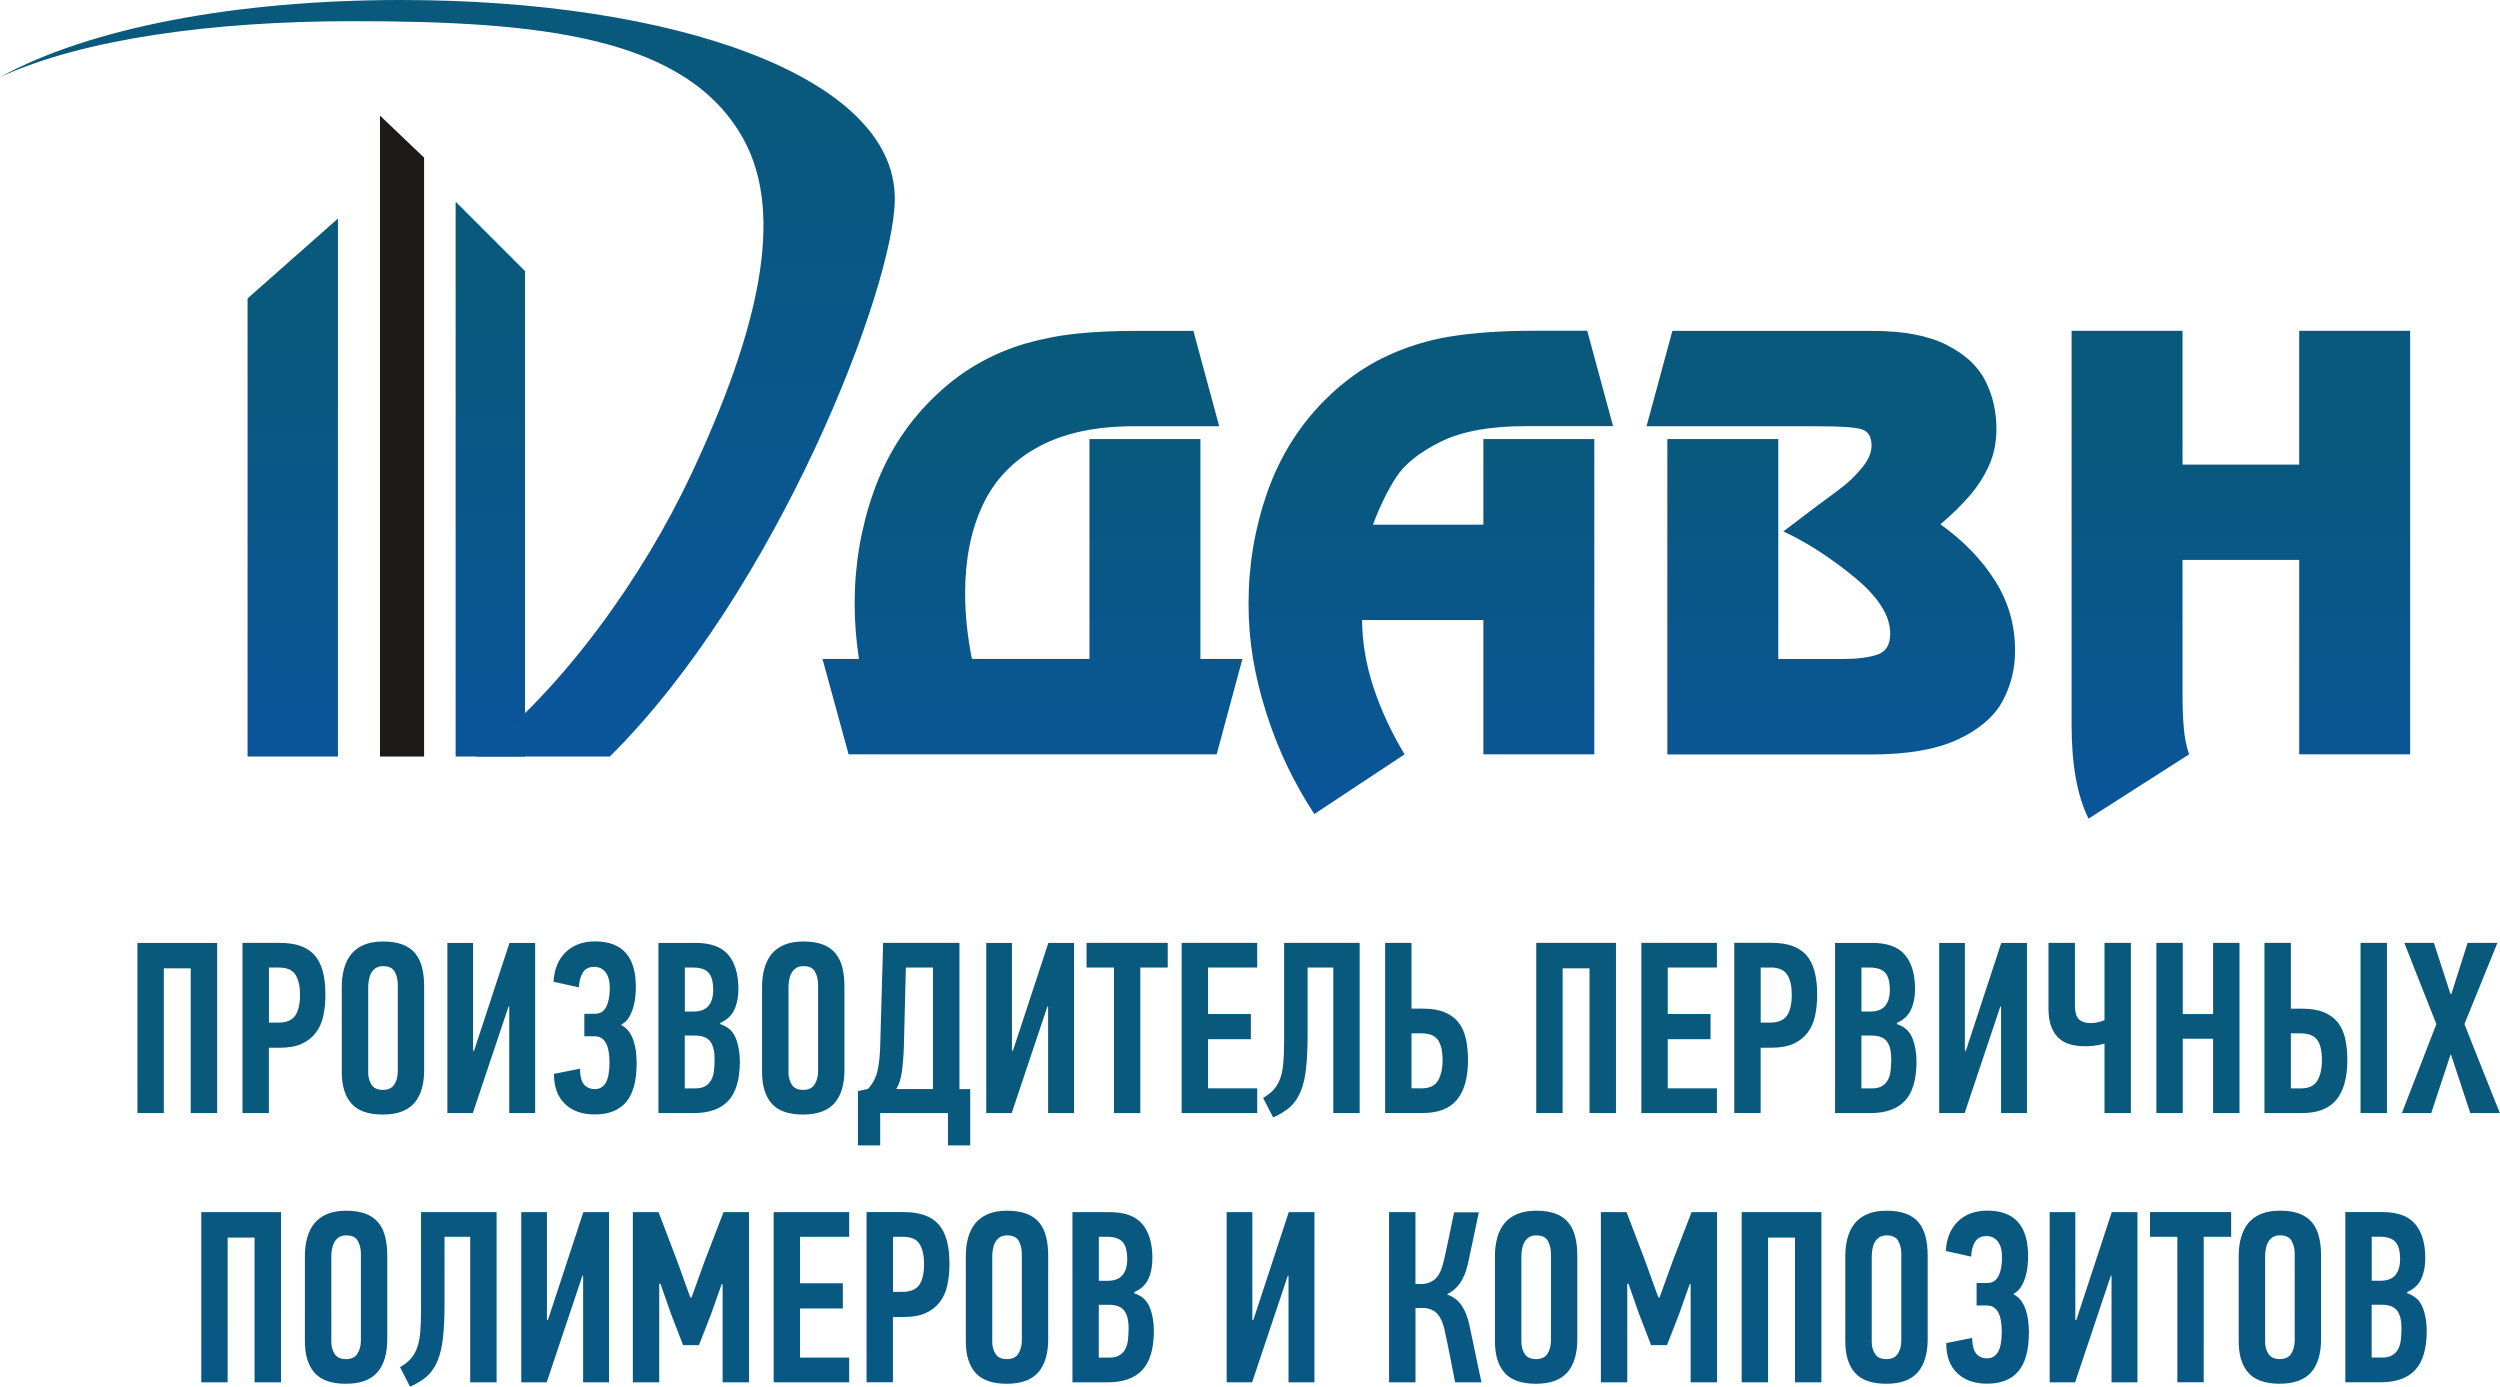
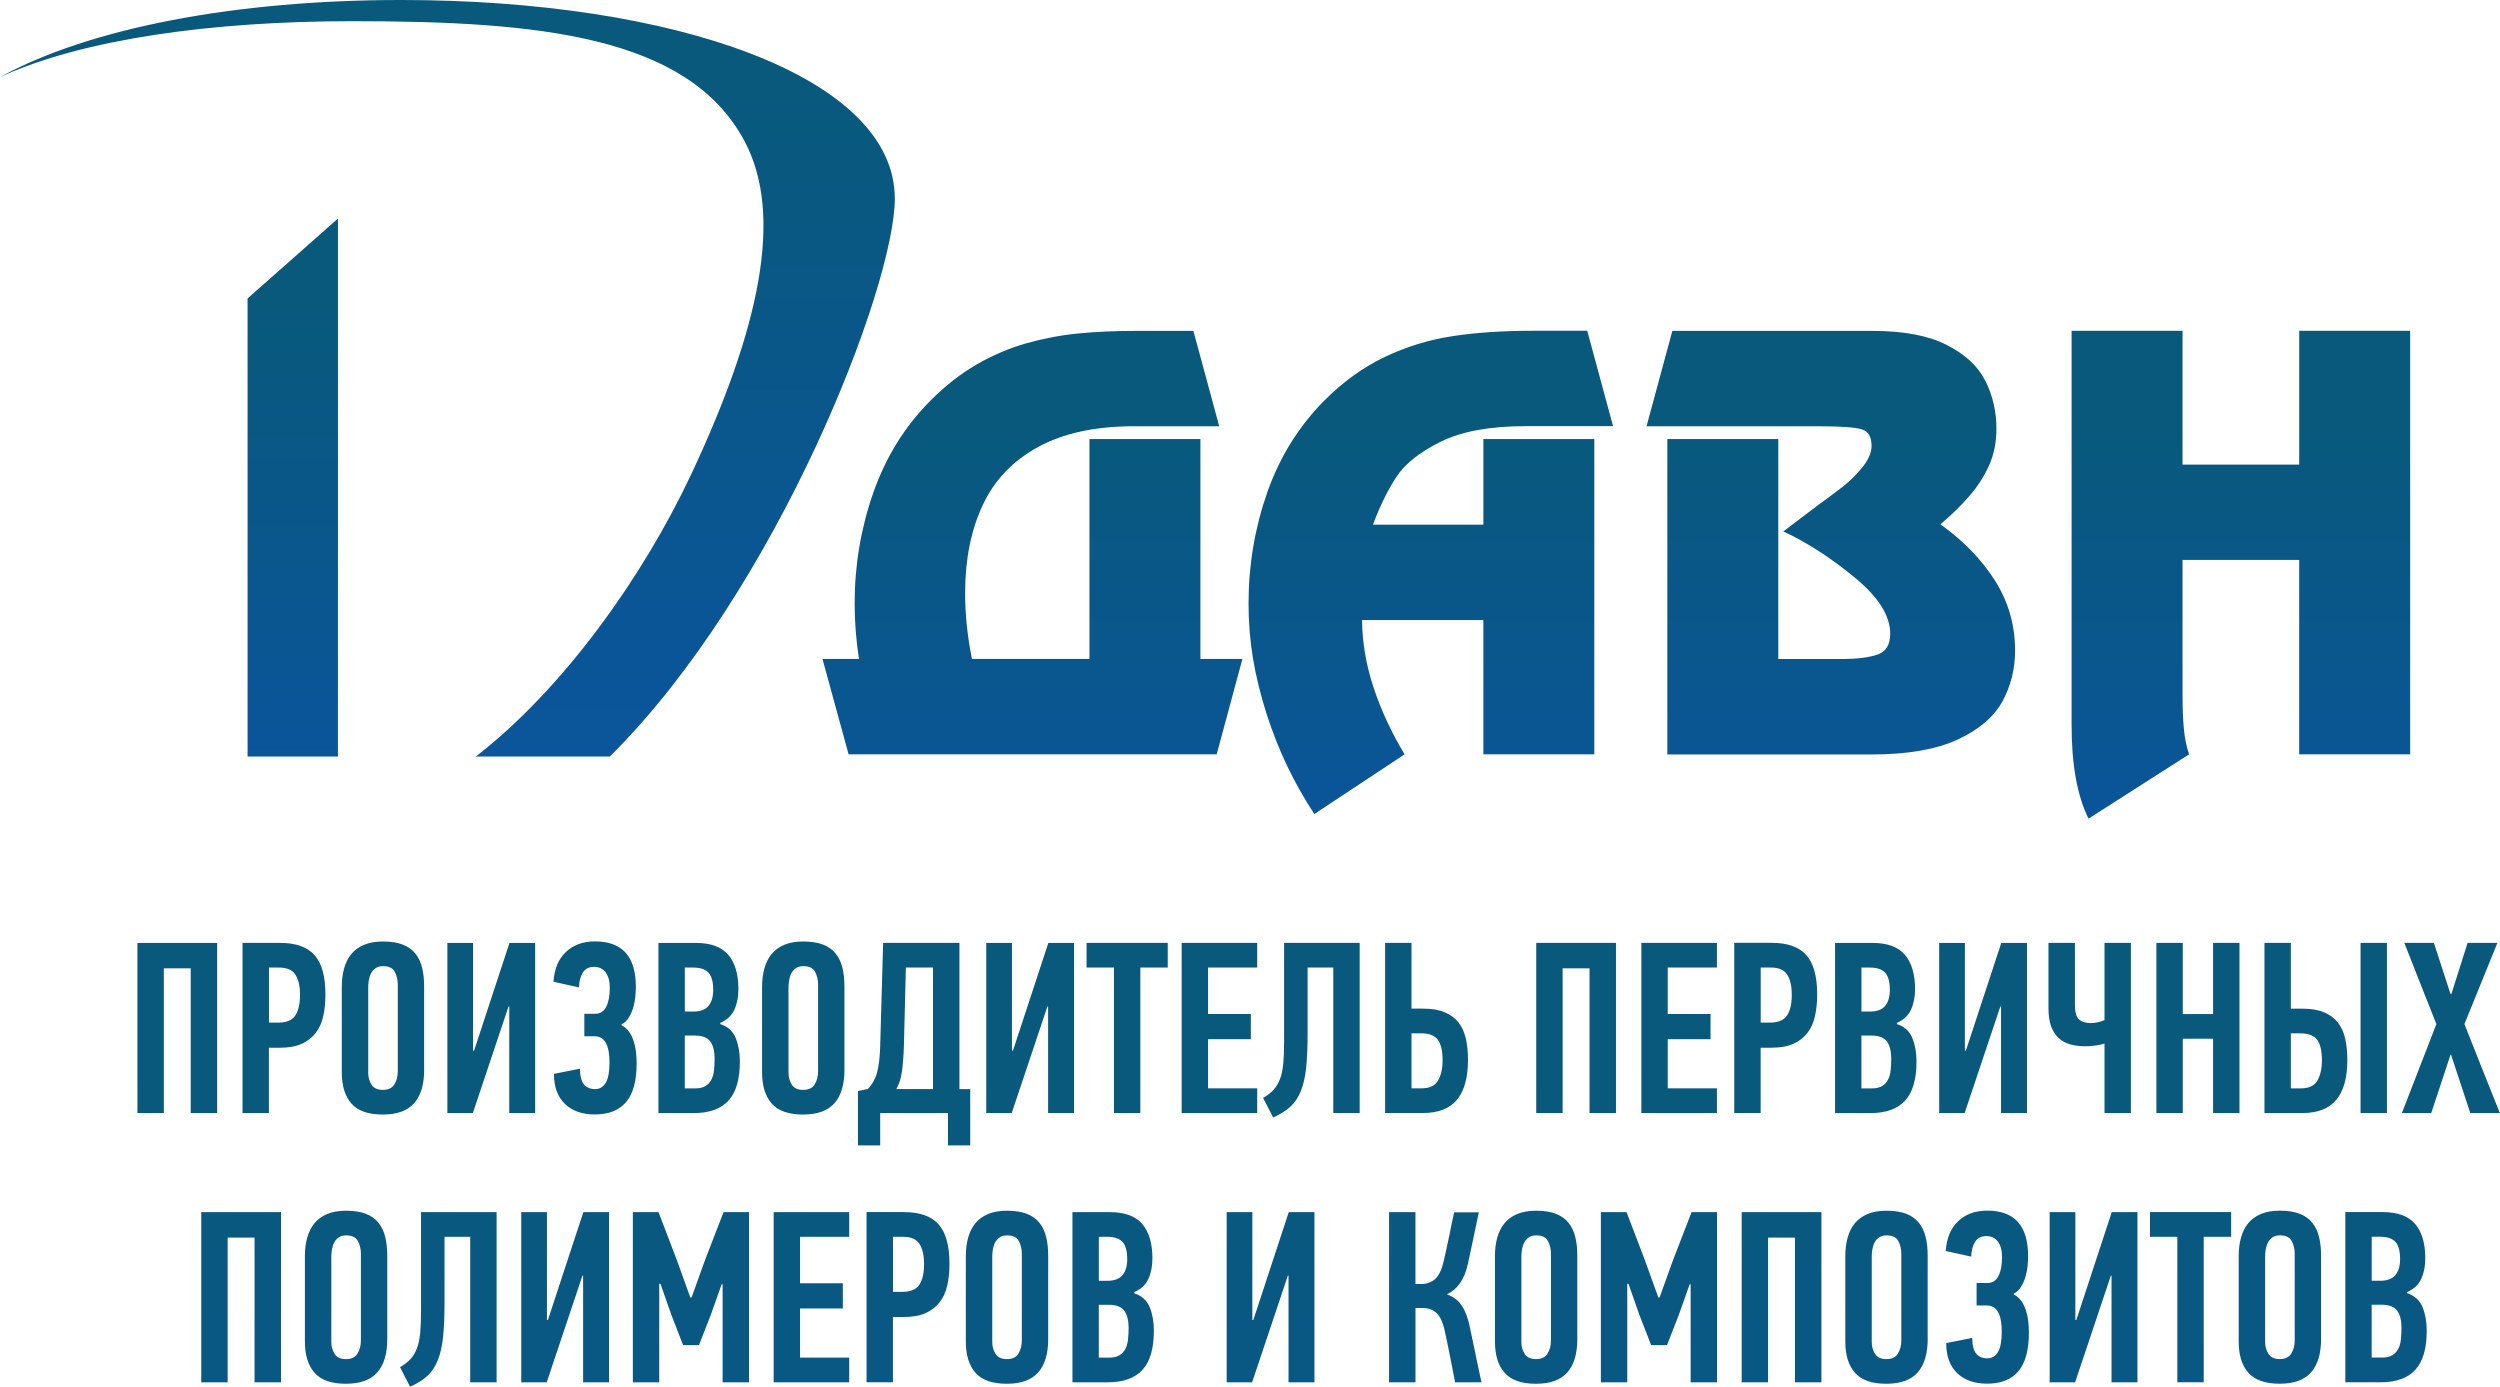
<svg xmlns="http://www.w3.org/2000/svg" id="_Слой_1" data-name="Слой 1" viewBox="0 0 533.38 295.86">
  <defs>
    <style>
      .cls-1 {
        fill: url(#_Безымянный_градиент);
      }

      .cls-2 {
        fill: url(#_Безымянный_градиент_3);
      }

      .cls-2, .cls-3, .cls-4, .cls-5 {
        fill-rule: evenodd;
      }

      .cls-3 {
        fill: url(#_Безымянный_градиент_4);
      }

      .cls-4 {
        fill: url(#_Безымянный_градиент_2);
      }

      .cls-5 {
        fill: #1c1b18;
      }

      .cls-6 {
        fill: url(#_Безымянный_градиент_5);
      }
    </style>
    <linearGradient id="_Безымянный_градиент" data-name="Безымянный градиент" x1="12890.93" y1="-9311.93" x2="12890.93" y2="-12836.93" gradientTransform="translate(-20.57 -191.32) scale(.03 -.03)" gradientUnits="userSpaceOnUse">
      <stop offset="0" stop-color="#08597b" />
      <stop offset="1" stop-color="#0b54a0" />
    </linearGradient>
    <linearGradient id="_Безымянный_градиент_2" data-name="Безымянный градиент 2" x1="2929.25" y1="-8474.93" x2="2929.25" y2="-12361.93" gradientTransform="translate(-20.57 -191.32) scale(.03 -.03)" gradientUnits="userSpaceOnUse">
      <stop offset="0" stop-color="#08597b" />
      <stop offset="1" stop-color="#0b54a0" />
    </linearGradient>
    <linearGradient id="_Безымянный_градиент_3" data-name="Безымянный градиент 3" x1="4416.08" y1="-8350.93" x2="4416.08" y2="-12359.93" gradientTransform="translate(-20.57 -191.32) scale(.03 -.03)" gradientUnits="userSpaceOnUse">
      <stop offset="0" stop-color="#08597b" />
      <stop offset="1" stop-color="#0b54a0" />
    </linearGradient>
    <linearGradient id="_Безымянный_градиент_4" data-name="Безымянный градиент 4" x1="4093.3" y1="-6862.93" x2="4093.3" y2="-12328.93" gradientTransform="translate(-20.57 -191.32) scale(.03 -.03)" gradientUnits="userSpaceOnUse">
      <stop offset="0" stop-color="#08597b" />
      <stop offset="1" stop-color="#0b54a0" />
    </linearGradient>
    <linearGradient id="_Безымянный_градиент_5" data-name="Безымянный градиент 5" x1="10651.11" y1="-13987.93" x2="10651.11" y2="-22588.93" gradientTransform="translate(-20.57 -191.32) scale(.03 -.03)" gradientUnits="userSpaceOnUse">
      <stop offset="0" stop-color="#08597b" />
      <stop offset="1" stop-color="#0b54a0" />
    </linearGradient>
  </defs>
  <g id="_Слой_1-2" data-name="Слой_1">
    <path class="cls-1" d="M207.35,140.59h25.09v-46.92h23.67v46.92h8.96l-5.49,20.35h-78.53l-5.57-20.35h7.78c-.61-4-.92-7.94-.92-11.83,0-8.24,1.35-16.17,4.02-23.76,2.69-7.61,6.77-14.14,12.24-19.61,3.13-3.13,6.38-5.68,9.75-7.61,3.36-1.95,6.86-3.45,10.49-4.5,3.65-1.03,7.34-1.75,11.1-2.12,3.78-.39,8.09-.57,13-.57h11.67l5.51,20.35h-18.14c-8.26,0-15.08,1.47-20.46,4.41-5.4,2.93-9.36,7.06-11.85,12.41-2.51,5.33-3.76,11.6-3.76,18.8,0,4.5,.48,9.18,1.46,14.05h0Zm132.8,20.35h-23.67v-28.65h-25.88c.04,4.76,.85,9.55,2.45,14.4,1.6,4.85,3.82,9.59,6.62,14.25l-19.26,12.74c-2.12-3.23-4.04-6.64-5.75-10.18-1.7-3.54-3.19-7.32-4.48-11.34-1.27-4.02-2.23-7.93-2.86-11.72-.63-3.8-.94-7.71-.94-11.69,0-8.26,1.35-16.17,4.02-23.78,2.69-7.59,6.77-14.12,12.24-19.6,3.96-3.96,8.24-7.04,12.83-9.22s9.36-3.65,14.36-4.42c4.98-.77,10.71-1.16,17.2-1.16h11.61l5.51,20.35h-18.6c-7.71,0-13.79,1.12-18.25,3.36-4.48,2.23-7.61,4.74-9.4,7.5-1.81,2.77-3.47,6.16-4.98,10.16h23.56v-18.27h23.67v67.27Zm15.58,0V93.68h23.67v46.92h13.62c3.13,0,5.62-.31,7.48-.92,1.86-.61,2.78-2.1,2.78-4.48,0-3.85-2.56-7.89-7.67-12.07-5.12-4.2-10.18-7.45-15.13-9.75l7.41-5.62c2.3-1.66,4.15-3.04,5.51-4.11,1.36-1.09,2.69-2.41,3.98-4,1.27-1.59,1.92-3.1,1.92-4.53,0-1.95-.72-3.13-2.16-3.54-1.46-.42-4.41-.63-8.87-.63h-36.98l5.51-20.35h42.73c6.62,0,11.91,1,15.83,3.01,3.93,1.99,6.67,4.55,8.24,7.69,1.57,3.13,2.34,6.54,2.34,10.21,0,2.84-.52,5.44-1.57,7.78s-2.45,4.52-4.22,6.56c-1.75,2.03-3.82,4.04-6.16,6.01,4.9,3.5,8.77,7.5,11.63,12,2.86,4.5,4.3,9.49,4.3,14.97,0,3.89-.9,7.48-2.69,10.8-1.81,3.3-4.98,6.03-9.55,8.15-4.57,2.12-10.71,3.19-18.4,3.19h-43.58Zm158.48,0h-23.67v-41.48h-24.89v28.63c0,2.88,.09,5.33,.28,7.34,.17,2.01,.55,3.85,1.12,5.51l-21.46,13.72c-2.41-4.87-3.61-11.5-3.61-19.93V70.58h23.67v28.54h24.89v-28.54h23.67v90.37h0Z" />
    <polygon class="cls-4" points="72.1 46.63 52.82 63.67 52.82 161.41 72.1 161.41 72.1 46.63" />
-     <polygon class="cls-5" points="81.07 24.66 90.48 33.63 90.48 161.41 81.07 161.41 81.07 24.66" />
-     <polygon class="cls-2" points="97.21 43.04 112.01 57.84 112.01 161.41 97.21 161.41 97.21 43.04" />
    <path class="cls-3" d="M85.55,0c58.19,0,105.36,16.25,105.36,42.37,0,18.72-25.15,83.71-60.81,119.04h-28.59c18.57-14.34,35.67-38.3,45.98-60.26,14.4-30.69,19.92-55.17,11.28-71.19C146.72,7.61,114.9,4.52,75.16,4.52,45.4,4.52,17.71,8.3,0,16.45,19.13,5.96,50.32,0,85.55,0Z" />
    <path class="cls-6" d="M40.69,237.48v-30.88h-5.74v30.88h-5.63v-36.31h17.01v36.31s-5.63,0-5.63,0Zm19.09-36.31c3.34,0,5.78,.87,7.33,2.61s2.32,4.54,2.32,8.4c0,1.7-.16,3.25-.47,4.64-.31,1.39-.85,2.58-1.62,3.57-.77,.99-1.77,1.77-3,2.32-1.23,.56-2.79,.83-4.67,.83h-2.3v13.93h-5.63v-36.31h8.03Zm-2.4,5.27v11.74h1.98c1.74,0,2.95-.5,3.63-1.5,.68-.99,1.02-2.49,1.02-4.48,0-1.78-.32-3.19-.96-4.22-.64-1.03-1.83-1.55-3.57-1.55h-2.09Zm27.49,3.6c0-1.01-.22-1.91-.65-2.71-.43-.8-1.26-1.2-2.48-1.2-.66,0-1.2,.15-1.62,.44-.42,.3-.74,.66-.96,1.1-.23,.43-.38,.92-.47,1.46-.09,.54-.13,1.03-.13,1.49v18.26c0,.94,.23,1.78,.7,2.53,.47,.75,1.28,1.12,2.43,1.12s1.96-.39,2.45-1.17c.49-.78,.73-1.73,.73-2.84v-18.47Zm5.63,18.15c0,3.16-.71,5.56-2.13,7.17-1.43,1.62-3.66,2.43-6.71,2.43s-5.27-.77-6.66-2.32c-1.38-1.55-2.08-3.78-2.08-6.7v-18.26c0-1.43,.17-2.73,.5-3.91,.33-1.18,.84-2.2,1.53-3.05,.7-.85,1.61-1.51,2.73-1.98,1.13-.47,2.48-.7,4.03-.7,1.66,0,3.06,.22,4.19,.65,1.12,.43,2.03,1.07,2.7,1.9,.67,.83,1.16,1.84,1.45,3.03,.3,1.18,.44,2.52,.44,4.02v17.74Zm18-13.46l-7.62,22.75h-5.43v-36.31h5.48v23.01h.21l7.56-23.01h5.48v36.31h-5.53v-22.75h-.16Zm15.23,13.3c.03,1.6,.33,2.72,.88,3.36,.56,.64,1.33,.97,2.33,.97s1.77-.45,2.3-1.36c.53-.9,.8-2.35,.8-4.33,0-3.72-1.06-5.58-3.18-5.58h-2.19v-4.8h2.3c1.08,0,1.87-.5,2.37-1.49,.5-.99,.76-2.34,.76-4.04,0-1.43-.3-2.53-.89-3.31-.59-.78-1.41-1.17-2.45-1.17-1.11,0-1.92,.42-2.43,1.25s-.77,1.88-.81,3.13l-5.43-1.2c.17-2.71,1.05-4.83,2.63-6.34,1.58-1.51,3.66-2.27,6.23-2.27,5.81,0,8.71,3.23,8.71,9.7,0,.59-.03,1.27-.1,2.03-.07,.77-.22,1.54-.44,2.32-.23,.78-.54,1.5-.94,2.16-.4,.66-.93,1.17-1.59,1.51v.16c.63,.31,1.15,.76,1.57,1.33,.42,.57,.75,1.22,.99,1.93,.24,.71,.42,1.48,.52,2.3,.1,.82,.16,1.66,.16,2.53,0,3.79-.76,6.56-2.26,8.32-1.5,1.76-3.73,2.63-6.68,2.63-2.67,0-4.78-.75-6.35-2.24-1.57-1.5-2.35-3.63-2.35-6.42l5.53-1.1h0Zm28.43-16.9c0-1.67-.33-2.87-.99-3.6-.66-.73-1.76-1.1-3.29-1.1h-1.77v9.39h1.83c1.46,0,2.53-.4,3.21-1.2,.68-.8,1.02-1.96,1.02-3.5h0Zm.31,14.87c0-1.7-.31-2.97-.94-3.81-.63-.83-1.72-1.25-3.29-1.25h-2.14v11.27h2.24c.9,0,1.63-.17,2.17-.5,.54-.33,.96-.77,1.25-1.33,.3-.56,.49-1.22,.57-1.98,.09-.77,.13-1.57,.13-2.4h0Zm1.2-7.51c1.6,.52,2.7,1.51,3.29,2.97,.59,1.46,.89,3.13,.89,5.01,0,3.79-.81,6.57-2.43,8.35-1.62,1.77-4.1,2.66-7.43,2.66h-7.51v-36.31h7.93c3.2,0,5.52,.84,6.96,2.53,1.44,1.69,2.17,4.13,2.17,7.33,0,1.67-.29,3.13-.86,4.38-.57,1.25-1.57,2.19-3,2.82v.26Zm20.87-8.45c0-1.01-.22-1.91-.65-2.71-.43-.8-1.26-1.2-2.48-1.2-.66,0-1.2,.15-1.62,.44-.42,.3-.74,.66-.96,1.1-.23,.43-.38,.92-.47,1.46-.09,.54-.13,1.03-.13,1.49v18.26c0,.94,.23,1.78,.7,2.53,.47,.75,1.28,1.12,2.43,1.12s1.96-.39,2.45-1.17c.49-.78,.73-1.73,.73-2.84v-18.47h0Zm5.63,18.15c0,3.16-.71,5.56-2.13,7.17-1.43,1.62-3.66,2.43-6.71,2.43s-5.27-.77-6.66-2.32c-1.38-1.55-2.08-3.78-2.08-6.7v-18.26c0-1.43,.17-2.73,.5-3.91,.33-1.18,.84-2.2,1.53-3.05,.7-.85,1.61-1.51,2.73-1.98,1.13-.47,2.48-.7,4.03-.7,1.66,0,3.06,.22,4.19,.65,1.12,.43,2.03,1.07,2.7,1.9,.67,.83,1.16,1.84,1.45,3.03,.3,1.18,.44,2.52,.44,4.02v17.74h0Zm7.62,9.29v6.89h-4.75v-11.58l2.14-.47c.97-1.04,1.63-2.25,1.98-3.63,.35-1.37,.56-3.19,.63-5.45l.63-22.07h16.28v31.2h2.3v12h-4.75v-6.89h-14.45Zm5.06-14.28c-.07,2.09-.21,3.88-.42,5.39-.21,1.51-.61,2.76-1.2,3.77h7.83v-25.93h-5.79l-.42,16.76h0Zm30.62-8.47l-7.62,22.75h-5.43v-36.31h5.48v23.01h.21l7.56-23.01h5.48v36.31h-5.53v-22.75h-.16Zm19.82-8.3v31.04h-5.63v-31.04h-5.84v-5.27h17.32v5.27h-5.84Zm8.82,31.04v-36.31h16.12v5.27h-10.49v9.91h9.13v5.37h-9.13v10.49h10.49v5.27h-16.12Zm37.98-36.31v36.31h-5.63v-31.04h-5.48v14.01c0,2.92-.1,5.38-.31,7.36-.21,1.98-.59,3.66-1.15,5.02-.56,1.36-1.3,2.46-2.24,3.32-.94,.85-2.16,1.61-3.65,2.27l-2.14-4.17c.9-.52,1.64-1.1,2.22-1.72,.57-.63,1.03-1.39,1.38-2.3s.58-2.01,.7-3.31c.12-1.3,.18-2.93,.18-4.88v-20.87h16.12Zm5.43,36.31v-36.31h5.63v14.03h2.39c1.87,0,3.42,.25,4.64,.76,1.23,.5,2.22,1.22,2.97,2.16,.75,.94,1.27,2.09,1.58,3.43,.31,1.36,.47,2.89,.47,4.58,0,3.78-.78,6.62-2.35,8.51-1.57,1.89-3.98,2.83-7.25,2.83h-8.09Zm5.63-5.27h2.12c1.73,0,2.9-.56,3.55-1.68,.63-1.11,.96-2.55,.96-4.3,0-1.99-.34-3.45-1.01-4.37-.67-.93-1.87-1.39-3.6-1.39h-2.02v11.74h0Zm37.98,5.27v-30.88h-5.74v30.88h-5.63v-36.31h17.01v36.31h-5.63Zm11.06,0v-36.31h16.12v5.27h-10.49v9.91h9.13v5.37h-9.13v10.49h10.49v5.27h-16.12Zm27.86-36.31c3.34,0,5.78,.87,7.33,2.61s2.32,4.54,2.32,8.4c0,1.7-.16,3.25-.47,4.64-.31,1.39-.85,2.58-1.62,3.57-.77,.99-1.77,1.77-3,2.32-1.23,.56-2.79,.83-4.67,.83h-2.3v13.93h-5.63v-36.31h8.03Zm-2.4,5.27v11.74h1.98c1.74,0,2.95-.5,3.63-1.5,.68-.99,1.02-2.49,1.02-4.48,0-1.78-.32-3.19-.96-4.22-.64-1.03-1.83-1.55-3.57-1.55h-2.09Zm27.55,4.7c0-1.67-.33-2.87-.99-3.6-.66-.73-1.76-1.1-3.29-1.1h-1.77v9.39h1.83c1.46,0,2.53-.4,3.21-1.2,.68-.8,1.02-1.96,1.02-3.5h0Zm.31,14.87c0-1.7-.31-2.97-.94-3.81-.63-.83-1.72-1.25-3.29-1.25h-2.14v11.27h2.24c.9,0,1.63-.17,2.17-.5,.54-.33,.96-.77,1.25-1.33,.3-.56,.49-1.22,.57-1.98s.13-1.57,.13-2.4h0Zm1.2-7.51c1.6,.52,2.7,1.51,3.29,2.97s.89,3.13,.89,5.01c0,3.79-.81,6.57-2.43,8.35-1.62,1.77-4.1,2.66-7.43,2.66h-7.51v-36.31h7.93c3.2,0,5.52,.84,6.96,2.53,1.44,1.69,2.17,4.13,2.17,7.33,0,1.67-.29,3.13-.86,4.38-.57,1.25-1.57,2.19-3,2.82v.26h0Zm22.07-3.76l-7.62,22.75h-5.43v-36.31h5.48v23.01h.21l7.56-23.01h5.48v36.31h-5.53v-22.75h-.16Zm15.91-13.56v13.25c0,1.53,.3,2.56,.88,3.08,.59,.52,1.43,.78,2.54,.78,.41,0,.88-.05,1.39-.16,.52-.1,1.02-.26,1.5-.47v-16.49h5.63v36.31h-5.63v-14.82c-.7,.21-1.4,.36-2.11,.44-.71,.09-1.38,.13-2.01,.13-1.22,0-2.3-.14-3.26-.42-.96-.28-1.77-.74-2.45-1.38-.68-.64-1.2-1.48-1.57-2.5-.37-1.03-.55-2.29-.55-3.78v-13.98h5.63Zm29.48,36.31v-15.86h-6.47v15.86h-5.63v-36.31h5.63v15.18h6.47v-15.18h5.63v36.31h-5.63Zm10.96,0v-36.31h5.63v14.03h2.39c1.87,0,3.42,.25,4.64,.76,1.23,.5,2.22,1.22,2.97,2.16,.75,.94,1.27,2.09,1.58,3.43,.31,1.36,.47,2.89,.47,4.58,0,3.78-.78,6.62-2.35,8.51-1.57,1.89-3.98,2.83-7.25,2.83h-8.09Zm5.63-5.27h2.12c1.73,0,2.9-.56,3.55-1.68,.63-1.11,.96-2.55,.96-4.3,0-1.99-.34-3.45-1.01-4.37-.67-.93-1.87-1.39-3.6-1.39h-2.02v11.74Zm14.87,5.27v-36.31h5.63v36.31h-5.63Zm23.42,0l-4.12-12.47h-.1l-4.12,12.47h-6.26l7.36-18.99c-1.15-2.89-2.29-5.76-3.42-8.63-1.13-2.87-2.27-5.76-3.42-8.69h6.31c.59,1.84,1.18,3.66,1.77,5.45,.59,1.79,1.18,3.61,1.77,5.45l.21-.05,3.44-10.85h6.36l-7.04,17.32c1.25,3.2,2.51,6.37,3.78,9.52,1.27,3.15,2.53,6.3,3.78,9.47h-6.31ZM54.31,294.92v-30.88h-5.74v30.88h-5.63v-36.31h17.01v36.31h-5.63Zm22.69-27.44c0-1.01-.22-1.91-.65-2.71-.43-.8-1.26-1.2-2.48-1.2-.66,0-1.2,.15-1.62,.44-.42,.3-.74,.66-.96,1.1-.23,.43-.38,.92-.47,1.46-.09,.54-.13,1.03-.13,1.49v18.26c0,.94,.23,1.78,.7,2.53,.47,.75,1.28,1.12,2.43,1.12s1.96-.39,2.45-1.17c.49-.78,.73-1.73,.73-2.84v-18.47Zm5.63,18.15c0,3.16-.71,5.56-2.13,7.17-1.43,1.62-3.66,2.43-6.71,2.43s-5.27-.77-6.66-2.32c-1.38-1.55-2.08-3.78-2.08-6.7v-18.26c0-1.43,.17-2.73,.5-3.91,.33-1.18,.84-2.2,1.53-3.05,.7-.85,1.61-1.51,2.73-1.98,1.13-.47,2.48-.7,4.03-.7,1.66,0,3.06,.22,4.19,.65,1.12,.43,2.03,1.07,2.7,1.9,.67,.83,1.16,1.84,1.45,3.03,.3,1.18,.44,2.52,.44,4.02v17.74h0Zm23.32-27.02v36.31h-5.63v-31.04h-5.48v14.01c0,2.92-.1,5.38-.31,7.36-.21,1.98-.59,3.66-1.15,5.02s-1.3,2.46-2.24,3.32c-.94,.85-2.16,1.61-3.65,2.27l-2.14-4.17c.9-.52,1.64-1.1,2.22-1.72,.57-.63,1.03-1.39,1.38-2.3s.58-2.01,.7-3.31c.12-1.3,.18-2.93,.18-4.88v-20.87h16.12Zm18.31,13.56l-7.62,22.75h-5.43v-36.31h5.48v23.01h.21l7.56-23.01h5.48v36.31h-5.53v-22.75h-.16Zm21.48,14.82l-2.6-6.73-2.23-6.36h-.26v21.02h-5.63v-36.31h5.48l3.94,10.33,2.84,7.88h.26l2.92-8.09,3.91-10.12h5.43v36.31h-5.63v-20.92h-.21l-2.29,6.47-2.55,6.52h-3.37Zm19.32,7.93v-36.31h16.12v5.27h-10.49v9.91h9.13v5.37h-9.13v10.49h10.49v5.27h-16.12Zm27.86-36.31c3.34,0,5.78,.87,7.33,2.61s2.32,4.54,2.32,8.4c0,1.7-.16,3.25-.47,4.64-.31,1.39-.85,2.58-1.62,3.57-.77,.99-1.77,1.77-3,2.32-1.23,.56-2.79,.83-4.67,.83h-2.3v13.93h-5.63v-36.31h8.03Zm-2.4,5.27v11.74h1.98c1.74,0,2.95-.5,3.63-1.5,.68-.99,1.02-2.49,1.02-4.48,0-1.78-.32-3.19-.96-4.22-.64-1.03-1.83-1.55-3.57-1.55h-2.09Zm27.49,3.6c0-1.01-.22-1.91-.65-2.71-.43-.8-1.26-1.2-2.48-1.2-.66,0-1.2,.15-1.62,.44-.42,.3-.74,.66-.96,1.1-.23,.43-.38,.92-.47,1.46-.09,.54-.13,1.03-.13,1.49v18.26c0,.94,.23,1.78,.7,2.53,.47,.75,1.28,1.12,2.43,1.12s1.96-.39,2.45-1.17c.49-.78,.73-1.73,.73-2.84v-18.47h0Zm5.63,18.15c0,3.16-.71,5.56-2.13,7.17-1.43,1.62-3.66,2.43-6.71,2.43s-5.27-.77-6.66-2.32c-1.38-1.55-2.08-3.78-2.08-6.7v-18.26c0-1.43,.17-2.73,.5-3.91,.33-1.18,.84-2.2,1.53-3.05,.7-.85,1.61-1.51,2.73-1.98,1.13-.47,2.48-.7,4.03-.7,1.66,0,3.06,.22,4.19,.65,1.12,.43,2.03,1.07,2.7,1.9,.67,.83,1.16,1.84,1.45,3.03,.3,1.18,.44,2.52,.44,4.02v17.74h0Zm16.85-17.06c0-1.67-.33-2.87-.99-3.6s-1.76-1.1-3.29-1.1h-1.77v9.39h1.83c1.46,0,2.53-.4,3.21-1.2,.68-.8,1.02-1.96,1.02-3.5h0Zm.31,14.87c0-1.7-.31-2.97-.94-3.81-.63-.83-1.72-1.25-3.29-1.25h-2.14v11.27h2.24c.9,0,1.63-.17,2.17-.5,.54-.33,.96-.77,1.25-1.33,.3-.56,.49-1.22,.57-1.98s.13-1.57,.13-2.4h0Zm1.2-7.51c1.6,.52,2.7,1.51,3.29,2.97s.89,3.13,.89,5.01c0,3.79-.81,6.57-2.43,8.35-1.62,1.77-4.1,2.66-7.43,2.66h-7.51v-36.31h7.93c3.2,0,5.52,.84,6.96,2.53,1.44,1.69,2.17,4.13,2.17,7.33,0,1.67-.29,3.13-.86,4.38-.57,1.25-1.57,2.19-3,2.82v.26h0Zm32.76-3.76l-7.62,22.75h-5.43v-36.31h5.48v23.01h.21l7.56-23.01h5.48v36.31h-5.53v-22.75h-.16Zm21.6,22.75v-36.31h5.63v15.34h1.15c1.25,0,2.28-.37,3.08-1.1,.8-.73,1.41-2.03,1.83-3.91,.07-.31,.22-.97,.44-1.96,.23-.99,.45-2.05,.68-3.18,.23-1.13,.44-2.19,.65-3.18,.21-.99,.35-1.64,.42-1.96h5.27c-.38,1.84-.77,3.66-1.15,5.45-.38,1.79-.77,3.59-1.15,5.4-.38,1.77-.97,3.21-1.75,4.3-.78,1.1-1.68,1.85-2.69,2.27v.1c1.32,.49,2.35,1.27,3.08,2.35,.73,1.08,1.29,2.5,1.67,4.28,.45,2.05,.88,4.08,1.28,6.08,.4,2,.83,4.01,1.28,6.03h-5.63c-.35-1.77-.7-3.55-1.04-5.32s-.71-3.55-1.1-5.32c-.38-1.95-.97-3.3-1.75-4.07-.78-.77-1.8-1.15-3.05-1.15h-1.51v15.86h-5.63Zm34.54-27.44c0-1.01-.22-1.91-.65-2.71-.43-.8-1.26-1.2-2.48-1.2-.66,0-1.2,.15-1.62,.44-.42,.3-.74,.66-.96,1.1-.23,.43-.38,.92-.47,1.46-.09,.54-.13,1.03-.13,1.49v18.26c0,.94,.23,1.78,.7,2.53,.47,.75,1.28,1.12,2.43,1.12s1.96-.39,2.45-1.17c.49-.78,.73-1.73,.73-2.84v-18.47Zm5.63,18.15c0,3.16-.71,5.56-2.13,7.17-1.43,1.62-3.66,2.43-6.71,2.43s-5.27-.77-6.66-2.32c-1.38-1.55-2.08-3.78-2.08-6.7v-18.26c0-1.43,.17-2.73,.5-3.91,.33-1.18,.84-2.2,1.53-3.05,.7-.85,1.61-1.51,2.73-1.98,1.13-.47,2.48-.7,4.03-.7,1.66,0,3.06,.22,4.19,.65,1.12,.43,2.03,1.07,2.7,1.9,.67,.83,1.16,1.84,1.45,3.03,.3,1.18,.44,2.52,.44,4.02v17.74h0Zm15.74,1.36l-2.6-6.73-2.23-6.36h-.26v21.02h-5.63v-36.31h5.48l3.94,10.33,2.84,7.88h.26l2.92-8.09,3.91-10.12h5.43v36.31h-5.63v-20.92h-.21l-2.29,6.47-2.55,6.52h-3.37Zm30.69,7.93v-30.88h-5.74v30.88h-5.63v-36.31h17.01v36.31h-5.63Zm22.69-27.44c0-1.01-.22-1.91-.65-2.71-.43-.8-1.26-1.2-2.48-1.2-.66,0-1.2,.15-1.62,.44-.42,.3-.74,.66-.96,1.1-.23,.43-.38,.92-.47,1.46-.09,.54-.13,1.03-.13,1.49v18.26c0,.94,.23,1.78,.7,2.53,.47,.75,1.28,1.12,2.43,1.12s1.96-.39,2.45-1.17c.49-.78,.73-1.73,.73-2.84v-18.47Zm5.63,18.15c0,3.16-.71,5.56-2.13,7.17-1.43,1.62-3.66,2.43-6.71,2.43s-5.27-.77-6.66-2.32c-1.38-1.55-2.08-3.78-2.08-6.7v-18.26c0-1.43,.17-2.73,.5-3.91,.33-1.18,.84-2.2,1.53-3.05,.7-.85,1.61-1.51,2.73-1.98,1.13-.47,2.48-.7,4.03-.7,1.66,0,3.06,.22,4.19,.65,1.12,.43,2.03,1.07,2.7,1.9,.67,.83,1.16,1.84,1.45,3.03,.3,1.18,.44,2.52,.44,4.02v17.74h0Zm9.49-.16c.03,1.6,.33,2.72,.88,3.36,.56,.64,1.33,.97,2.33,.97s1.77-.45,2.3-1.36c.53-.9,.8-2.35,.8-4.33,0-3.72-1.06-5.58-3.18-5.58h-2.19v-4.8h2.3c1.08,0,1.87-.5,2.37-1.49,.5-.99,.76-2.34,.76-4.04,0-1.43-.3-2.53-.89-3.31-.59-.78-1.41-1.17-2.45-1.17-1.11,0-1.92,.42-2.43,1.25s-.77,1.88-.81,3.13l-5.43-1.2c.17-2.71,1.05-4.83,2.63-6.34,1.58-1.51,3.66-2.27,6.23-2.27,5.81,0,8.71,3.23,8.71,9.7,0,.59-.03,1.27-.1,2.03-.07,.77-.22,1.54-.44,2.32-.23,.78-.54,1.5-.94,2.16-.4,.66-.93,1.17-1.59,1.51v.16c.63,.31,1.15,.76,1.57,1.33,.42,.57,.75,1.22,.99,1.93s.42,1.48,.52,2.3c.1,.82,.16,1.66,.16,2.53,0,3.79-.76,6.56-2.26,8.32-1.5,1.76-3.73,2.63-6.68,2.63-2.67,0-4.78-.75-6.35-2.24-1.57-1.5-2.35-3.63-2.35-6.42l5.53-1.1h0Zm29.58-13.3l-7.62,22.75h-5.43v-36.31h5.48v23.01h.21l7.56-23.01h5.48v36.31h-5.53v-22.75h-.16Zm19.82-8.3v31.04h-5.63v-31.04h-5.84v-5.27h17.32v5.27h-5.84Zm19.41,3.6c0-1.01-.22-1.91-.65-2.71-.43-.8-1.26-1.2-2.48-1.2-.66,0-1.2,.15-1.62,.44-.42,.3-.74,.66-.96,1.1-.23,.43-.38,.92-.47,1.46-.09,.54-.13,1.03-.13,1.49v18.26c0,.94,.23,1.78,.7,2.53,.47,.75,1.28,1.12,2.43,1.12s1.96-.39,2.45-1.17c.49-.78,.73-1.73,.73-2.84v-18.47Zm5.63,18.15c0,3.16-.71,5.56-2.13,7.17-1.43,1.62-3.66,2.43-6.71,2.43s-5.27-.77-6.66-2.32c-1.38-1.55-2.08-3.78-2.08-6.7v-18.26c0-1.43,.17-2.73,.5-3.91,.33-1.18,.84-2.2,1.53-3.05,.7-.85,1.61-1.51,2.73-1.98,1.13-.47,2.48-.7,4.03-.7,1.66,0,3.06,.22,4.19,.65,1.12,.43,2.03,1.07,2.7,1.9,.67,.83,1.16,1.84,1.45,3.03,.3,1.18,.44,2.52,.44,4.02v17.74h0Zm16.85-17.06c0-1.67-.33-2.87-.99-3.6s-1.76-1.1-3.29-1.1h-1.77v9.39h1.83c1.46,0,2.53-.4,3.21-1.2,.68-.8,1.02-1.96,1.02-3.5h0Zm.31,14.87c0-1.7-.31-2.97-.94-3.81-.63-.83-1.72-1.25-3.29-1.25h-2.14v11.27h2.24c.9,0,1.63-.17,2.17-.5,.54-.33,.96-.77,1.25-1.33,.3-.56,.49-1.22,.57-1.98s.13-1.57,.13-2.4h0Zm1.2-7.51c1.6,.52,2.7,1.51,3.29,2.97s.89,3.13,.89,5.01c0,3.79-.81,6.57-2.43,8.35-1.62,1.77-4.1,2.66-7.43,2.66h-7.51v-36.31h7.93c3.2,0,5.52,.84,6.96,2.53,1.44,1.69,2.17,4.13,2.17,7.33,0,1.67-.29,3.13-.86,4.38-.57,1.25-1.57,2.19-3,2.82v.26Z" />
  </g>
</svg>